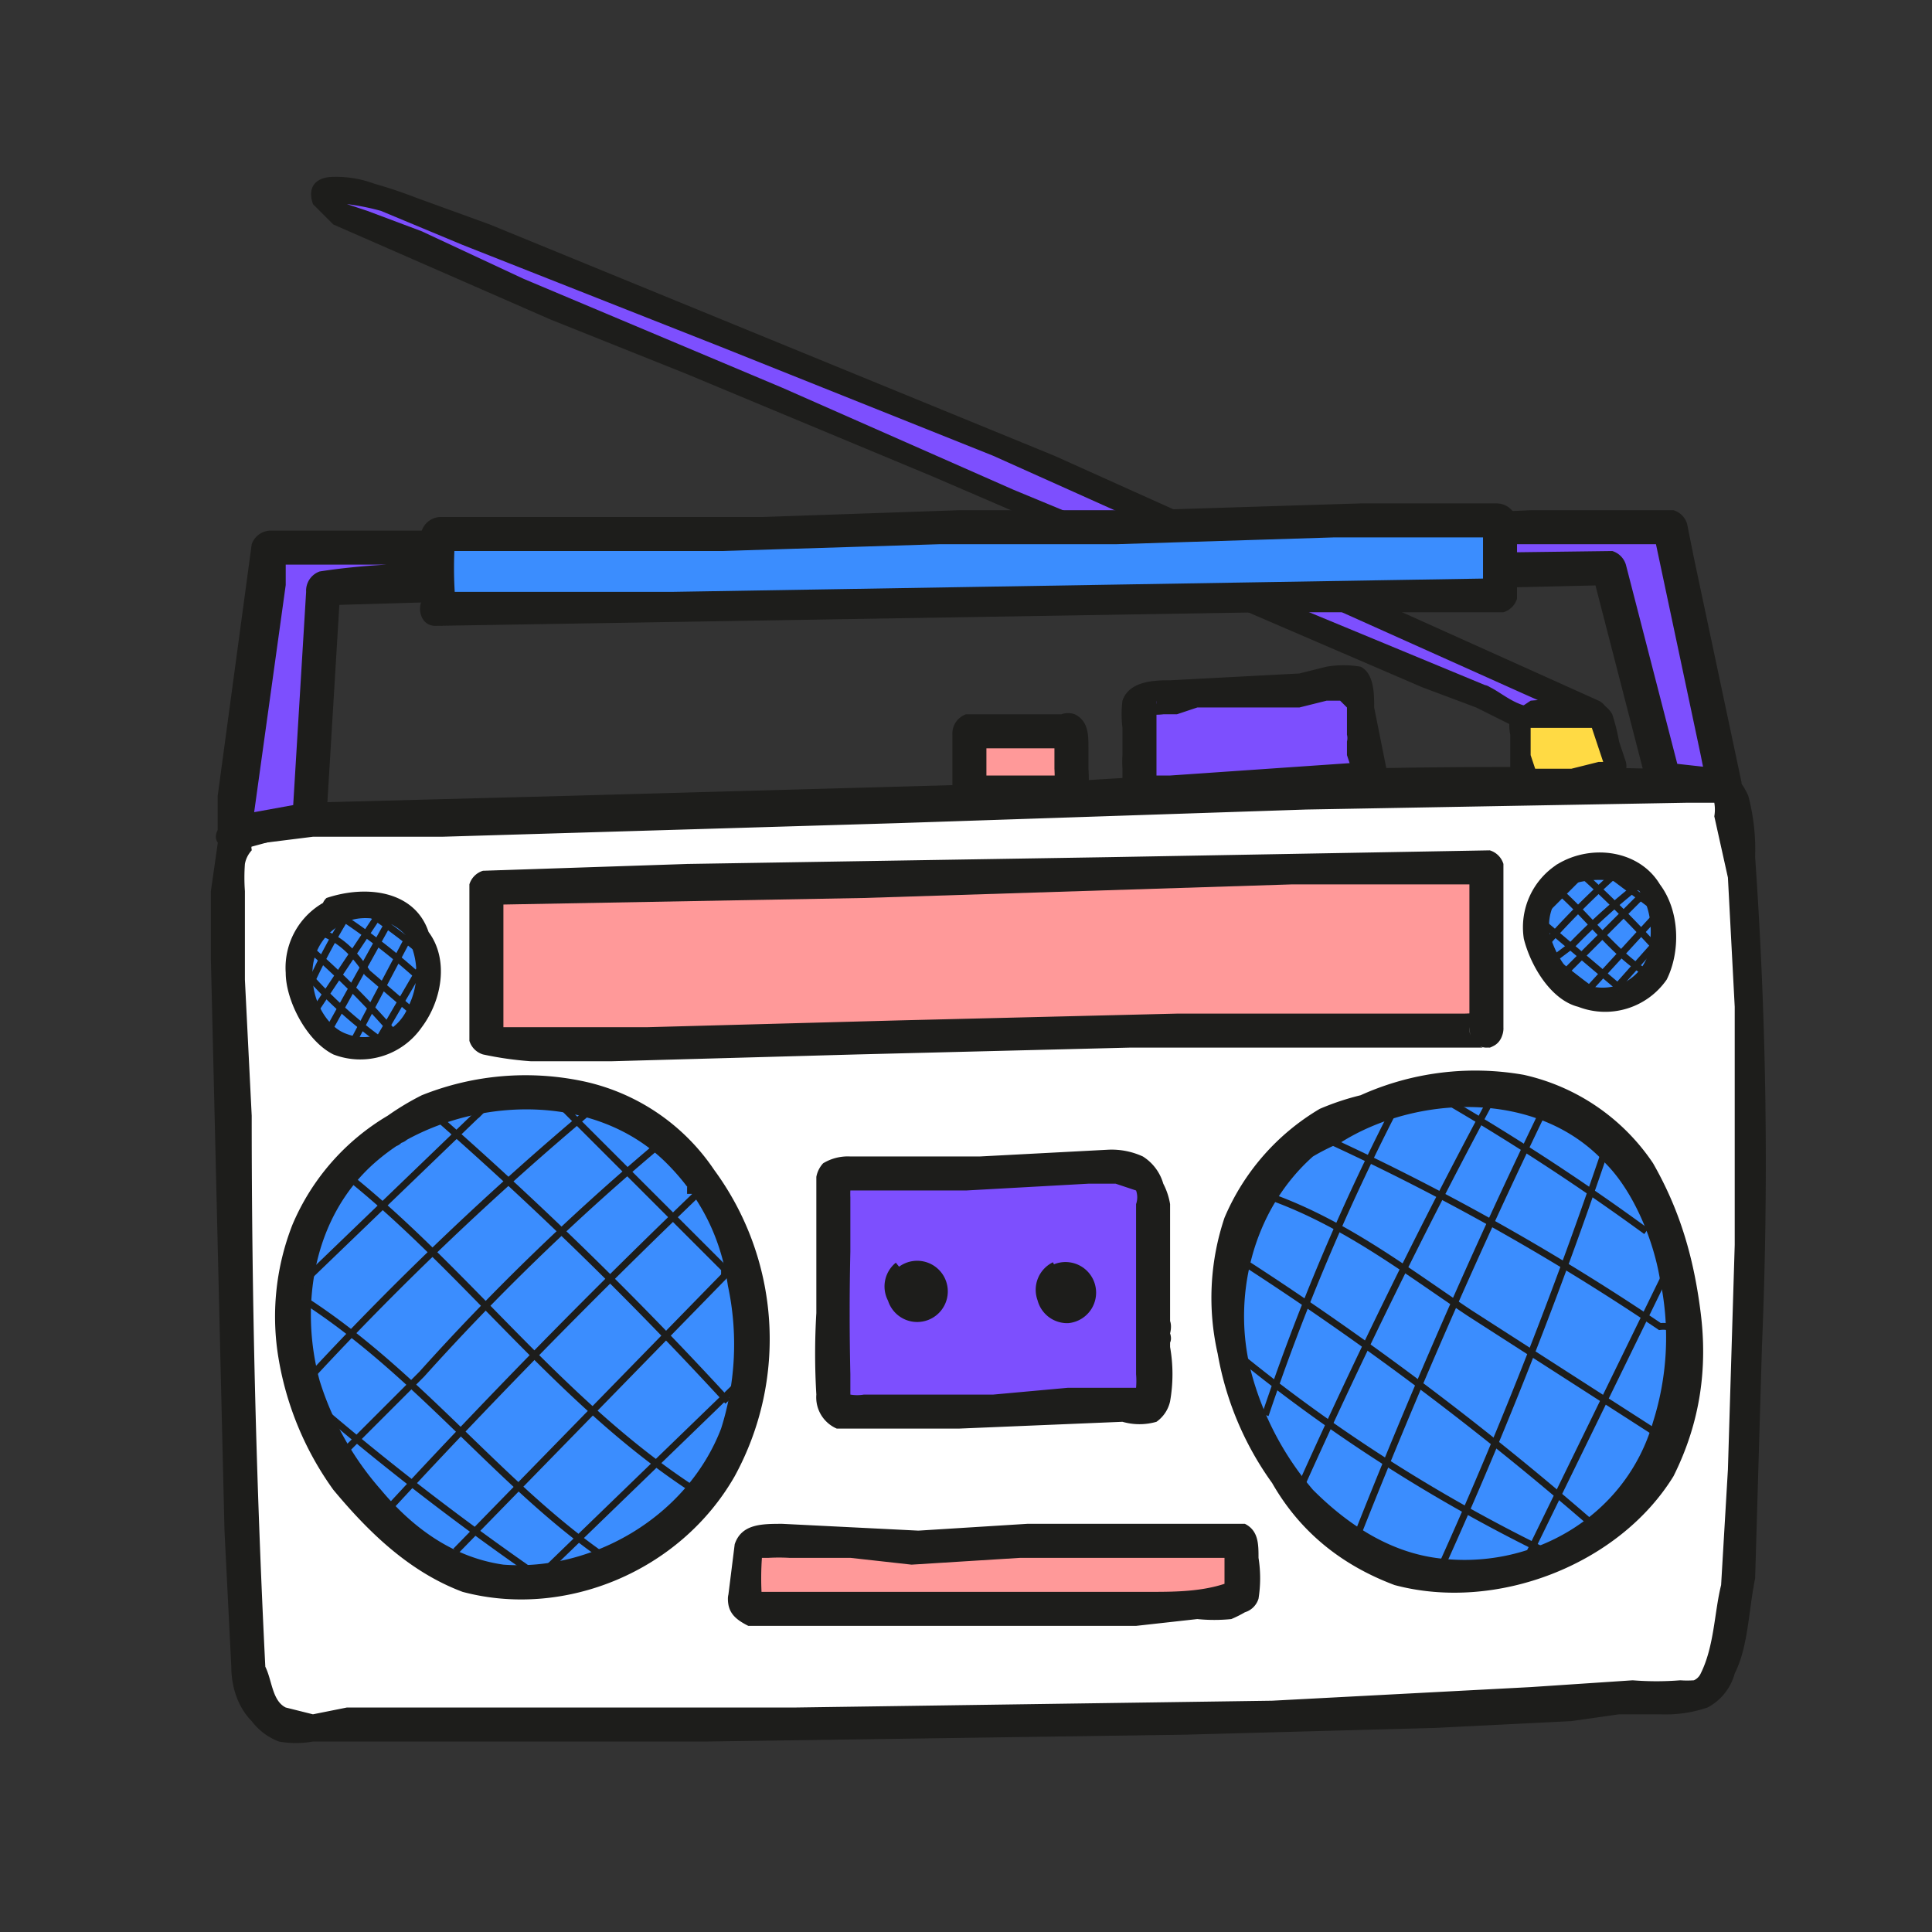
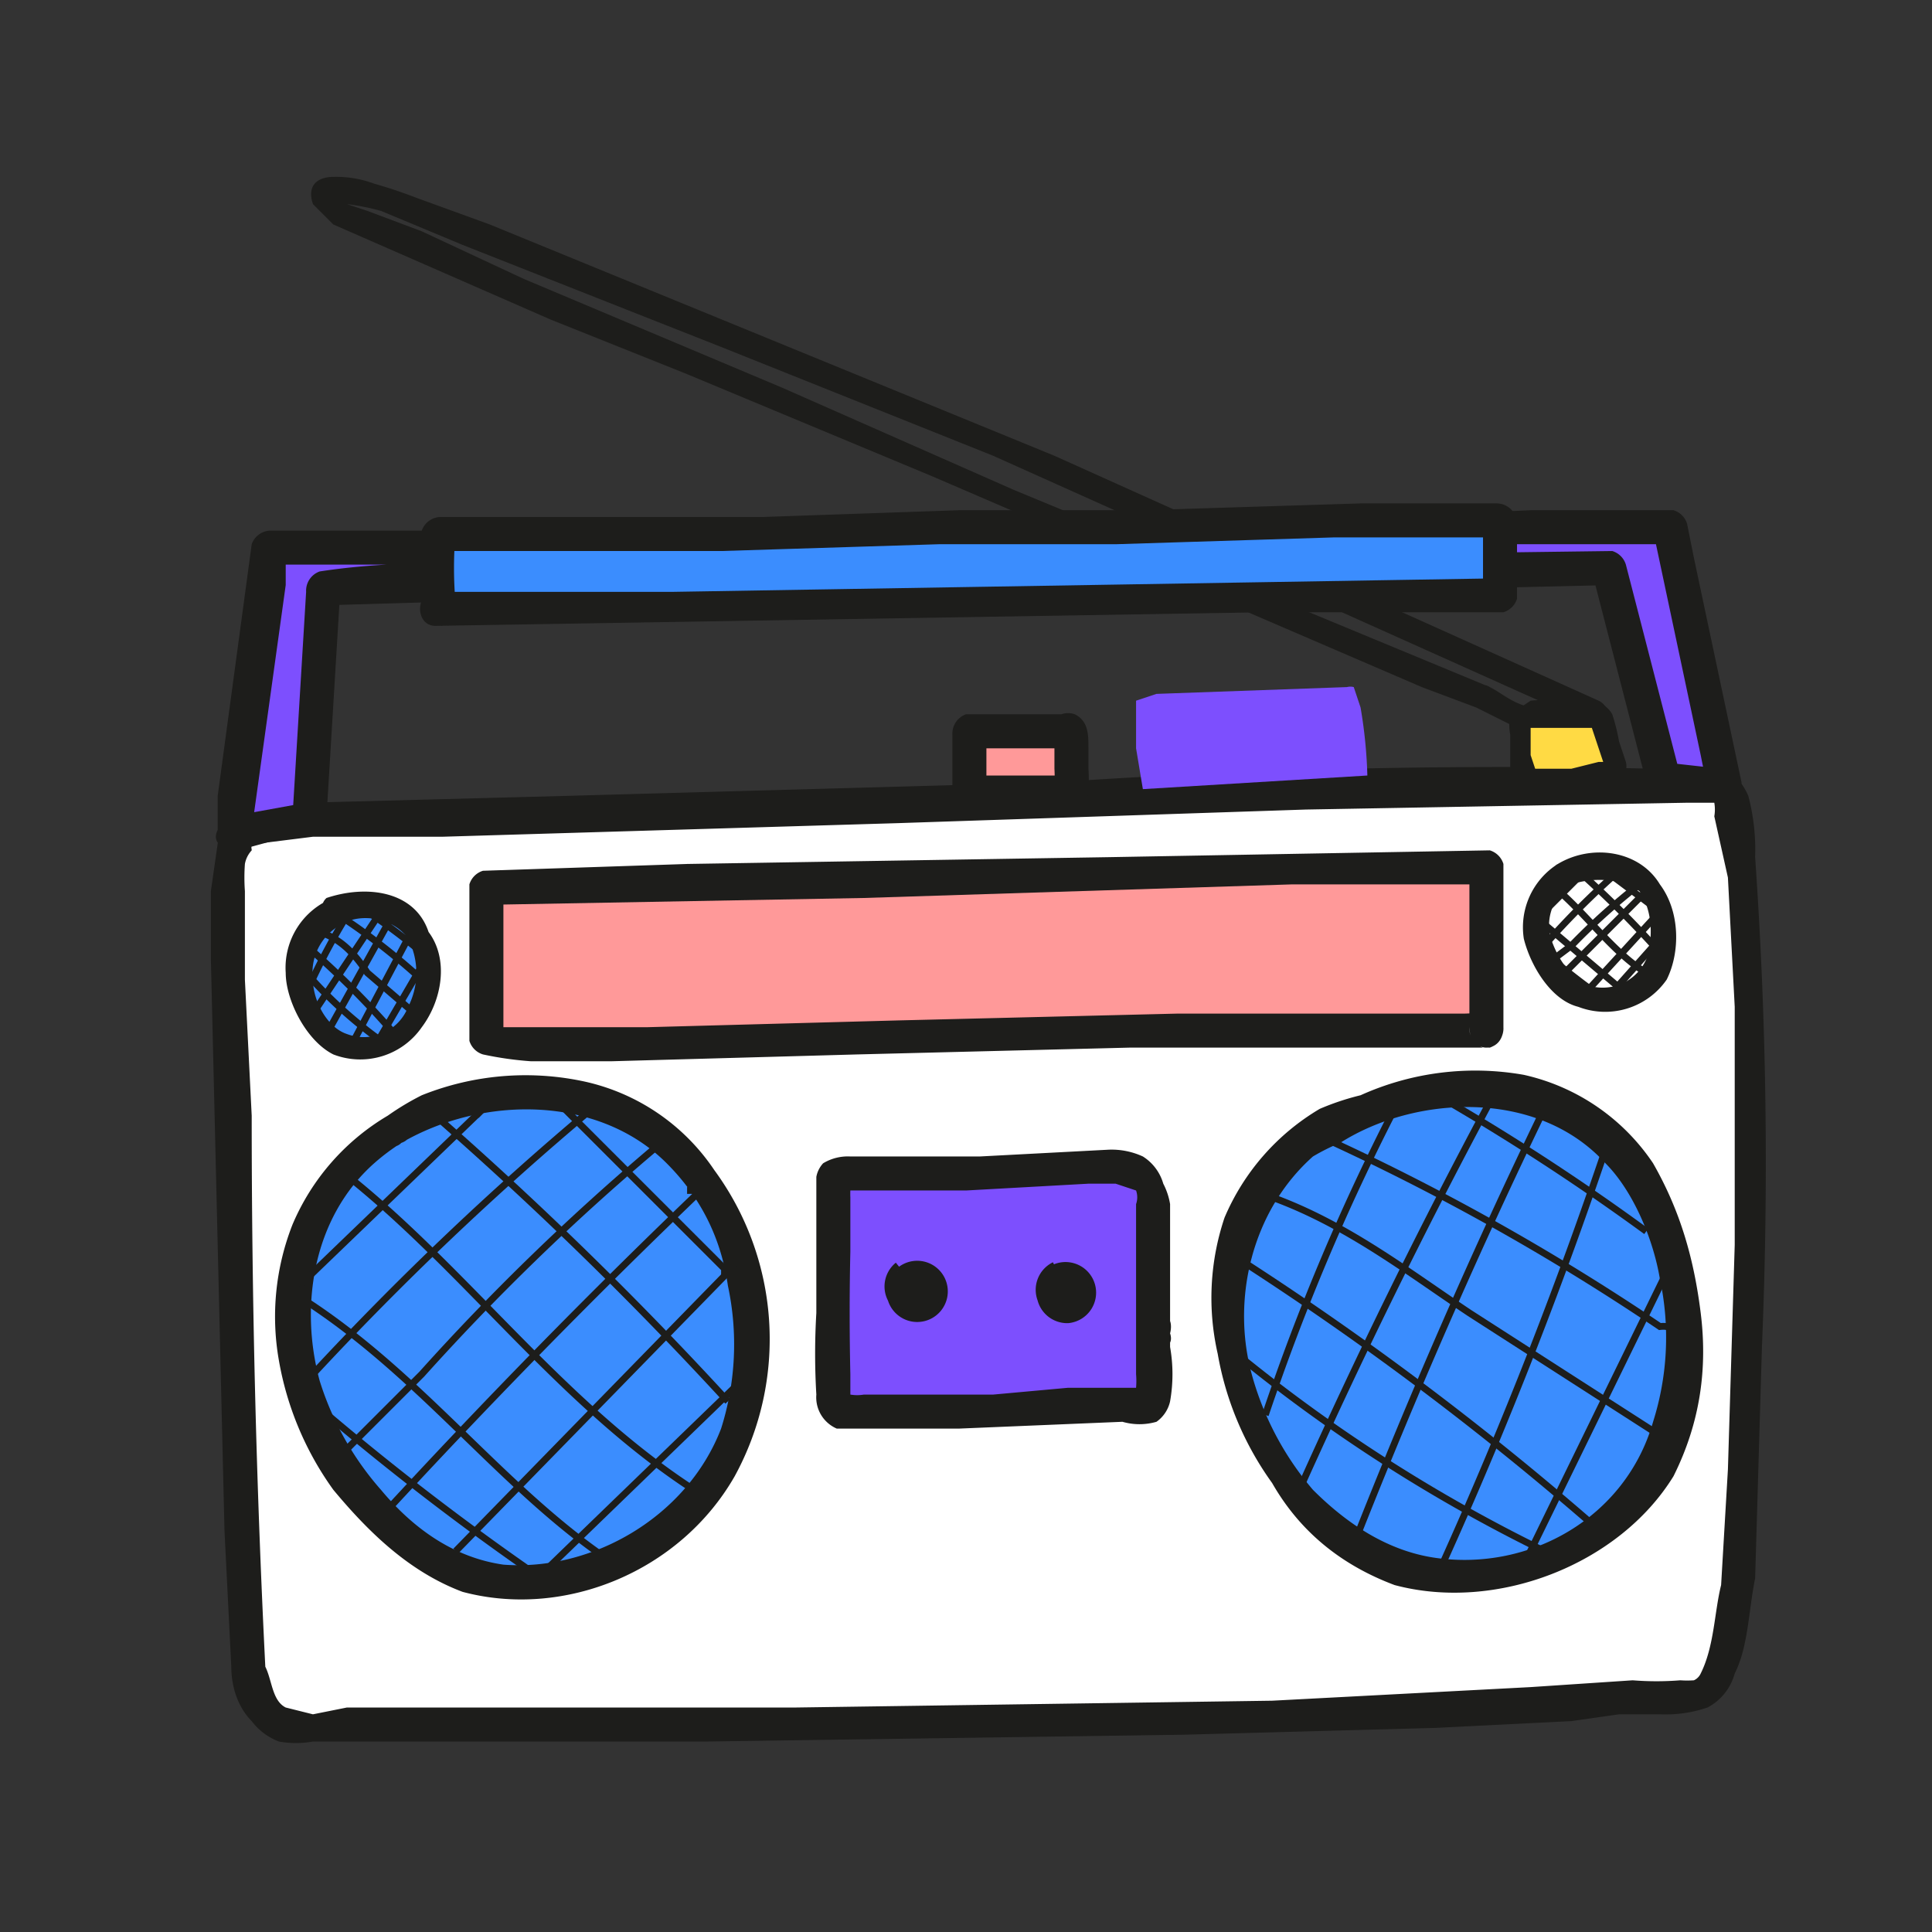
<svg xmlns="http://www.w3.org/2000/svg" id="Calque_1" data-name="Calque 1" viewBox="0 0 284 284">
  <rect x="0" y="0" width="284" height="284" fill="#333333" stroke="none" />
  <defs>
    <style>
      .cls-1{fill:#7d4ffe}.cls-2{fill:#1d1d1b}.cls-4{fill:#f99}.cls-5{fill:#3b8dfe}.cls-6{fill:none;stroke:#1d1d1b;stroke-miterlimit:10}
    </style>
  </defs>
-   <path d="M218 103c7 3 8 4 16 2Q155 68 70 34c-4-1-17-7-21-6-5 1 4 5 7 6l16 7 45 19c30 13 71 29 101 43Z" class="cls-1" />
  <path d="m217 104 8 4 10-2c1 0 2-2 0-3l-80-36-83-34-11-4a67 67 0 0 0-6-2 16 16 0 0 0-6-1c-2 0-4 1-3 4l3 3 16 7 16 7 20 8 36 15 72 31 8 3a2 2 0 0 0 2 0 2 2 0 0 0 0-3l-70-29-34-15-38-16-15-7-8-3-3-1-2-2v1a1 1 0 0 1 0 1h2a35 35 0 0 1 5 1l12 5 38 15 40 16 78 35 9 4 1-3-8 1c-3 0-5-2-7-3a2 2 0 0 0-3 1 2 2 0 0 0 1 2Z" class="cls-2" />
  <path fill="#fff" d="M37 245c0 2 0 5 2 7a6 6 0 0 0 4 2c73-1 121 0 192-4 4 0 13 1 16-2s4-9 4-13c2-38 4-67 1-112l-3-8-90 2c-47 3-76 2-123 4-5 0-7 2-7 7l1 16v34l3 67Z" />
  <path d="M34 245c0 3 1 6 3 8a9 9 0 0 0 4 3 14 14 0 0 0 5 0h58l70-1 37-1 20-1 7-1h6a19 19 0 0 0 7-1 8 8 0 0 0 4-5c2-4 2-9 3-14l1-34a643 643 0 0 0-1-72 31 31 0 0 0-1-9 10 10 0 0 0-2-3c-1-2-5-1-6-1h-6a966 966 0 0 0-88 2l-72 2-38 1c-5 1-11 0-13 6l-1 7v10l2 84 1 20c1 3 6 3 5 0q-2-40-2-81l-1-20v-13a28 28 0 0 1 0-4 4 4 0 0 1 1-2c0-1-1 0 0 0a3 3 0 0 1 0-1c0 1 0 0 0 0h1l8-1h19l67-2 60-2 56-1h5l-2-1 1 1a6 6 0 0 1 0 2l2 9 1 19v35l-1 33-1 17c-1 4-1 9-3 13a2 2 0 0 1-1 1 14 14 0 0 1-2 0 44 44 0 0 1-7 0l-15 1-38 2-70 1H51l-5 1-4-1c-2-1-2-4-3-6 0-3-5-3-5 0Z" class="cls-2" />
-   <path d="M110 235a2 2 0 0 0 0 1 1 1 0 0 0 1 1l62-1 9-1 1-3v-4l-1-1-13-1h-14l-23 1h-21c-2 1-1 6-1 8Z" class="cls-4" />
-   <path d="M107 235c0 2 1 3 3 4h57l9-1a25 25 0 0 0 5 0 17 17 0 0 0 2-1 3 3 0 0 0 2-2 19 19 0 0 0 0-6c0-2 0-4-2-5h-32l-16 1-20-1c-3 0-6 0-7 3l-1 8c0 3 5 3 5 0a43 43 0 0 1 0-6h1a27 27 0 0 1 3 0h9l9 1 16-1h32l-1-1-1-1c0 1 0 0 0 0a3 3 0 0 0 0 1v5s0 1 0 0a4 4 0 0 0 0 1l2-2c-4 2-9 2-13 2h-58l1 1c0 1 0 1 0 0 0-3-5-3-5 0Z" class="cls-2" />
  <path d="m244 114-7-30-129 2c-19 0-43-2-61 1l-1 33-12 2 6-42 206-3 7 38Z" class="cls-1" />
  <path d="m247 114-8-31a3 3 0 0 0-2-2l-77 1-74 1c-13 0-26-1-39 1a3 3 0 0 0-2 3l-2 33 2-2-11 2 3 2 5-36v-6l-2 3h20l22-1h27l30-1h58l23-1h26l-3-2 7 33 1 5 2-3-9-1a3 3 0 0 0-2 2 3 3 0 0 0 2 3l9 1c2 0 3-2 3-3l-7-33-1-5a3 3 0 0 0-2-2h-21l-22 1h-57l-30 1H89l-24 1H40a3 3 0 0 0-3 2l-5 37v5c-1 2 1 3 3 3l11-3a3 3 0 0 0 2-2l2-33-3 2 34-1h36l77-1 43-1-3-2 8 31c1 3 6 2 5-1Z" class="cls-2" />
  <path d="M201 114a70 70 0 0 0-1-10l-1-3a2 2 0 0 0-1 0l-28 1-3 1v7l1 6Z" class="cls-1" />
-   <path d="m204 114-2-10c0-2 0-5-2-6a15 15 0 0 0-5 0l-4 1-19 1c-2 0-6 0-7 3a16 16 0 0 0 0 4v4a15 15 0 0 0 0 2v1s0 1 0 0v2a3 3 0 0 0 3 3l29-2h4c3 0 3-5 0-5l-29 2h-4l2 2v-13a2 2 0 0 1-1 2 8 8 0 0 0 2 0h2l3-1h15l4-1h4-1l-1-1v1l1 1v4a2 2 0 0 1 0 1v2l1 3c0 4 5 4 5 0Z" class="cls-2" />
  <path d="M64 89c53 1 105-2 157-1l-1-12-87 2H65l-1 11Z" class="cls-5" />
  <path d="m64 92 61-1 61-1h35a3 3 0 0 0 2-2V77a3 3 0 0 0-3-3h-20l-32 1h-27l-29 1H65a3 3 0 0 0-3 2 58 58 0 0 0 0 11 3 3 0 0 0 3 3 3 3 0 0 0 2-3 58 58 0 0 1 0-11l-2 3h41l32-1h26l32-1h24l-2-3v12l3-3-61 1-61 1H64c-3 0-3 5 0 5Z" class="cls-2" />
  <path d="M170 196c0 2 0 9-2 10a10 10 0 0 1-3 1l-39 1a3 3 0 0 1-2-1l-1-3-1-21c0-7-1-10 2-10l42-1a4 4 0 0 1 4 4Z" class="cls-1" />
  <path d="M167 196v6a12 12 0 0 1 0 2s0 1 0 0a1 1 0 0 1 0 1l1-1h-11l-11 1h-19a6 6 0 0 1-2 0v-3a399 399 0 0 1 0-18v-8a11 11 0 0 1 0-1c-1 0 0 0 0 0h-1c1-1 0 0 0 0s-1 0 0 0c-1 0-1 0 0 0h18l18-1h4l3 1a3 3 0 0 1 0 2v19c1 3 6 3 5 0v-19a10 10 0 0 0-1-3 7 7 0 0 0-3-4 11 11 0 0 0-5-1l-19 1h-19a7 7 0 0 0-4 1 4 4 0 0 0-1 2v20a101 101 0 0 0 0 12 5 5 0 0 0 3 5h18l24-1a9 9 0 0 0 5 0 5 5 0 0 0 2-3 23 23 0 0 0 0-8v-2c1-4-4-4-5 0Z" class="cls-2" />
  <path d="M158 116a20 20 0 0 0-1-4v-5l-15 1v9Z" class="cls-4" />
  <path d="M160 116a22 22 0 0 0 0-3v-3c0-2 0-4-2-5a3 3 0 0 0-2 0h-14a3 3 0 0 0-2 3v9a3 3 0 0 0 2 2h16a3 3 0 0 0 0-5h-16l3 3v-9l-3 2h15l-1-1h-1s0-1 0 0v4a28 28 0 0 1 0 3 3 3 0 0 0 2 3 3 3 0 0 0 3-3Z" class="cls-2" />
  <path d="M58 166c10-6 25-7 36-2 9 6 14 15 15 25 3 11 1 23-6 32s-24 14-36 10c-8-3-14-10-18-17-9-15-9-37 9-48Z" class="cls-5" />
  <path d="M59 168c12-7 29-7 39 3 5 5 8 11 9 18a41 41 0 0 1-1 21c-5 13-19 21-32 20-7-1-13-5-18-11a44 44 0 0 1-9-16c-3-11-1-24 8-32a31 31 0 0 1 4-3c3-1 1-6-2-4a34 34 0 0 0-14 16 37 37 0 0 0-2 20 46 46 0 0 0 8 19c5 6 11 12 19 15 15 4 32-3 40-17a42 42 0 0 0-3-45 31 31 0 0 0-19-13 41 41 0 0 0-24 2 39 39 0 0 0-5 3c-3 2 0 6 2 4Z" class="cls-2" />
  <path d="M46 202a451 451 0 0 1 41-39m-38 52 13-13a346 346 0 0 1 34-33m-40 54q23-25 47-48h-2m-34 53 41-42m-29 46 31-30-1 1m-65-14 27-26-1 1" class="cls-6" />
  <path d="M43 190c18 11 30 28 46 39l-1-1m-38-56c18 14 32 34 52 47l1 1h-1m-38-56a553 553 0 0 1 43 42m-26-45 26 26h-1m-59 20a396 396 0 0 0 34 26" class="cls-6" />
  <path d="M195 166c11-7 25-8 36-2 9 5 14 15 16 24 2 11 1 23-7 32s-23 15-36 10c-8-3-13-10-18-17-9-15-8-37 9-47Z" class="cls-5" />
  <path d="M197 168c11-7 29-8 39 3 4 4 7 11 8 17a41 41 0 0 1-1 21c-4 14-18 22-32 20-7-1-13-5-18-10a44 44 0 0 1-9-17c-3-11 0-24 9-32a31 31 0 0 1 4-2c2-2 0-6-3-5a34 34 0 0 0-14 16 37 37 0 0 0-1 20 46 46 0 0 0 8 19c4 7 10 12 18 15 15 4 33-3 41-16 4-8 5-16 4-24s-3-15-7-22a31 31 0 0 0-19-13 41 41 0 0 0-24 3 38 38 0 0 0-6 2c-3 2 0 6 3 5Z" class="cls-2" />
  <path d="M182 185a452 452 0 0 1 52 39l1 1-8 3a233 233 0 0 1-44-28m4-24c11 4 20 11 29 17l28 18m-50-44a345 345 0 0 1 50 28 4 4 0 0 1 1 0l2 1m-34-34a340 340 0 0 1 29 19" class="cls-6" />
  <path d="M186 208a323 323 0 0 1 19-45m-14 56q13-29 28-57m-20 65q13-33 28-64m-15 67q14-31 25-64m-13 64 21-43v-1 1" class="cls-6" />
  <path d="M219 151v-24l-148 3v23c12 2 148-3 148-2Z" class="cls-4" />
  <path d="M221 151v-24a3 3 0 0 0-2-2l-56 1-62 1-30 1a3 3 0 0 0-2 2v23a3 3 0 0 0 2 2 50 50 0 0 0 7 1h12l36-1 40-1h52a3 3 0 0 1-2-3 3 3 0 0 0 3 3 3 3 0 0 0 2-3c0-3-3-2-6-2h-42l-41 1-37 1H73l-1-1s1 1 0 0l2 3v-23l-2 3 55-1 63-2h29l-3-3v24c0 4 5 4 5 0Z" class="cls-2" />
  <path d="M49 134a10 10 0 0 1 10 1 10 10 0 0 1 4 7 11 11 0 0 1-3 9 9 9 0 0 1-10 2 11 11 0 0 1-5-6c-2-4-1-11 4-13Z" class="cls-5" />
  <path d="M50 136c3-2 8-1 10 2a11 11 0 0 1 0 10 7 7 0 0 1-9 4c-3-1-5-5-5-8a8 8 0 0 1 4-8 2 2 0 0 0 1-3 2 2 0 0 0-2-1 11 11 0 0 0-7 11c0 4 3 10 7 12a11 11 0 0 0 13-4c3-4 4-10 1-14-2-6-9-7-15-5a2 2 0 0 0 0 3 2 2 0 0 0 2 1Z" class="cls-2" />
  <path d="M45 139a126 126 0 0 1 13 13s-2 1-2 1a65 65 0 0 1-11-10m2-6c3 1 5 3 7 6l7 6m-12-15a96 96 0 0 1 13 10h1m-9-10a95 95 0 0 1 8 6" class="cls-6" />
  <path d="M45 146a95 95 0 0 1 7-13m-6 16 10-15m-8 18 10-18m-6 19 9-17m-6 18 7-12" class="cls-6" />
-   <path d="M230 129a11 11 0 0 1 10-1 9 9 0 0 1 4 7 10 10 0 0 1-2 9 10 10 0 0 1-10 2 10 10 0 0 1-5-4c-2-5-2-11 3-13Z" class="cls-5" />
  <path d="M231 130c3-1 7-1 10 1 2 3 2 7 1 10a7 7 0 0 1-8 4c-3-1-5-4-6-7a7 7 0 0 1 0-4 7 7 0 0 1 3-4c2-1 0-4-2-3a11 11 0 0 0-5 11c1 4 4 9 8 10a11 11 0 0 0 13-4c2-4 2-10-1-14-3-5-10-6-15-3-2 1 0 4 2 3Z" class="cls-2" />
  <path d="M227 139a123 123 0 0 1 11-11m-11 14 4-3a96 96 0 0 1 10-9m-12 14 13-13m-9 15 11-12m-8 13 8-9v1m-18-4 7-7" class="cls-6" />
  <path d="m226 135 13 11h-1m-10-16c5 4 9 10 14 13m-10-15a152 152 0 0 1 12 12m-8-12 8 6h-1m-16 6a110 110 0 0 0 9 7" class="cls-6" />
  <path fill="#1d1d1b" stroke="#1d1d1b" stroke-miterlimit="10" d="M132 186a4 4 0 0 0-1 5 4 4 0 1 0 1-4m23-1a4 4 0 0 0-2 5 4 4 0 0 0 4 3 4 4 0 1 0-3-7" />
  <path fill="#ffda44" d="m224 115 13-1a1 1 0 0 0 1 0v-2l-2-6a2 2 0 0 0-3-1c-2 0-8-1-9 1v9Z" />
  <path d="m224 117 7-1h4l3-1a3 3 0 0 0 1-3l-1-3a30 30 0 0 0-1-4 4 4 0 0 0-3-2h-4a25 25 0 0 0-5 0l-3 2a8 8 0 0 0 0 3v7-1a2 2 0 0 0 1 3 2 2 0 0 0 2-1l1-2-1-3v-4c0-1 0 0 0 0 0-1 0-1 0 0h9l2 6 1-1h-2l-4 1h-7a2 2 0 0 0-2 2 2 2 0 0 0 2 2Z" class="cls-2" />
</svg>